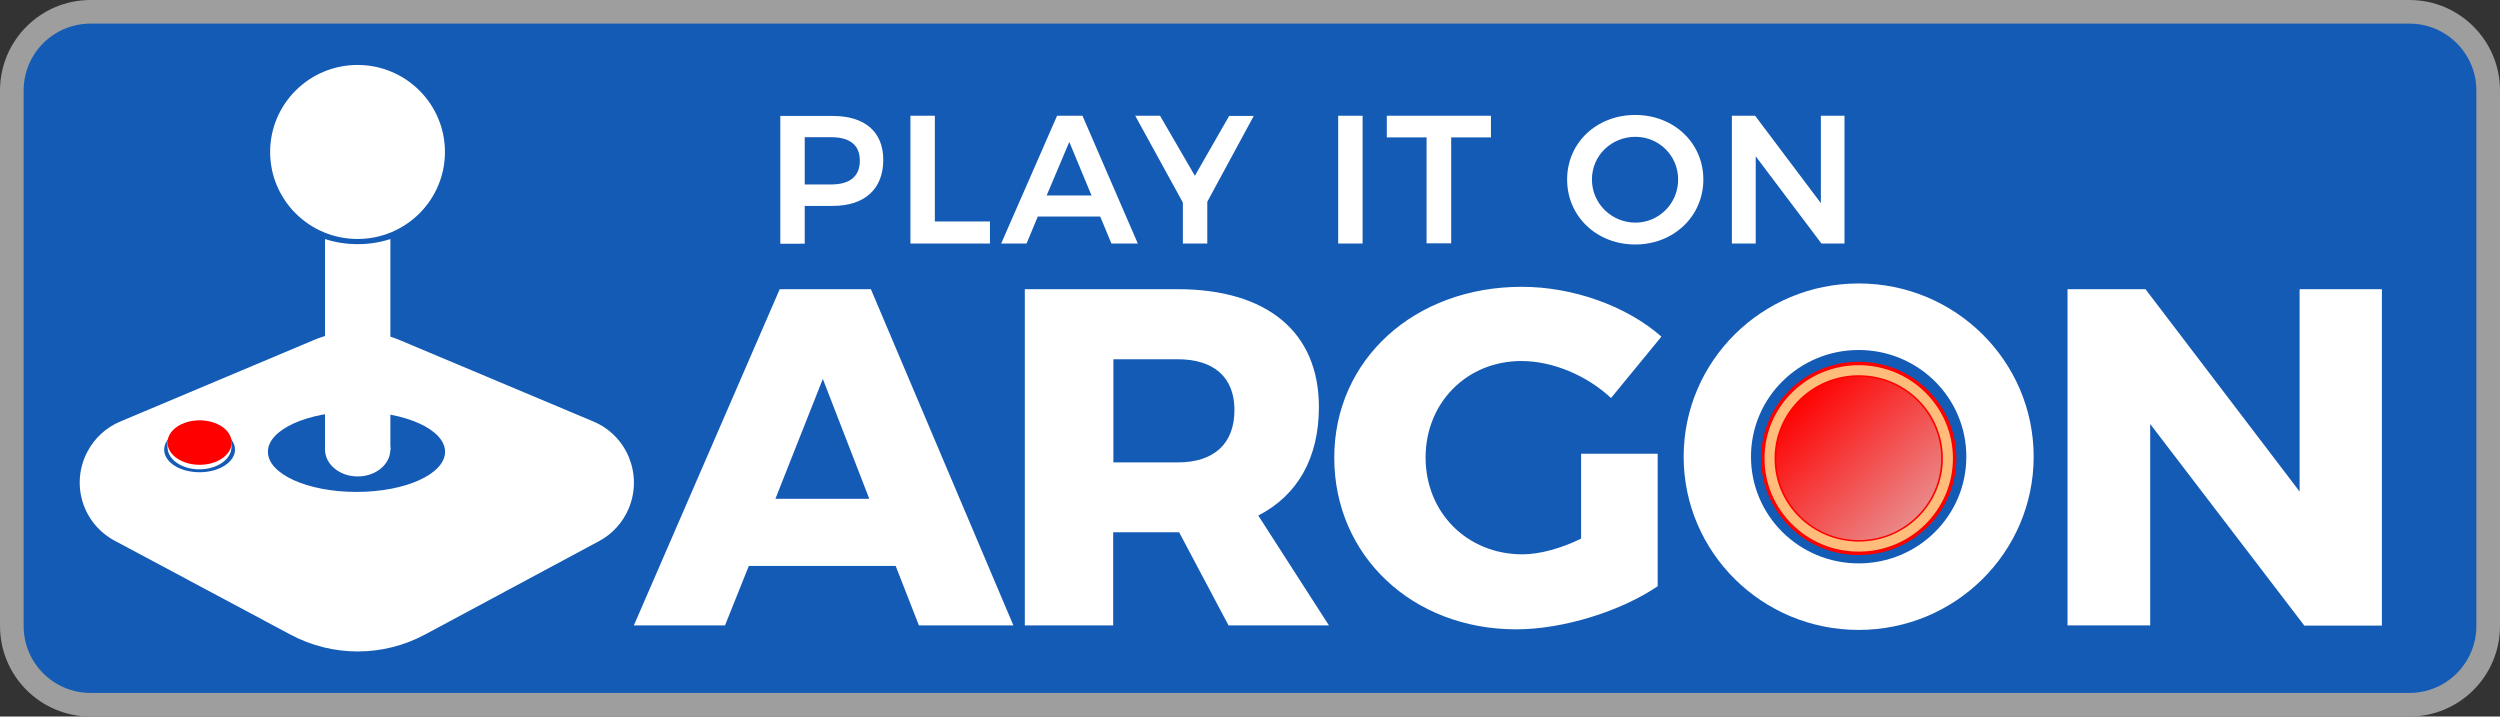
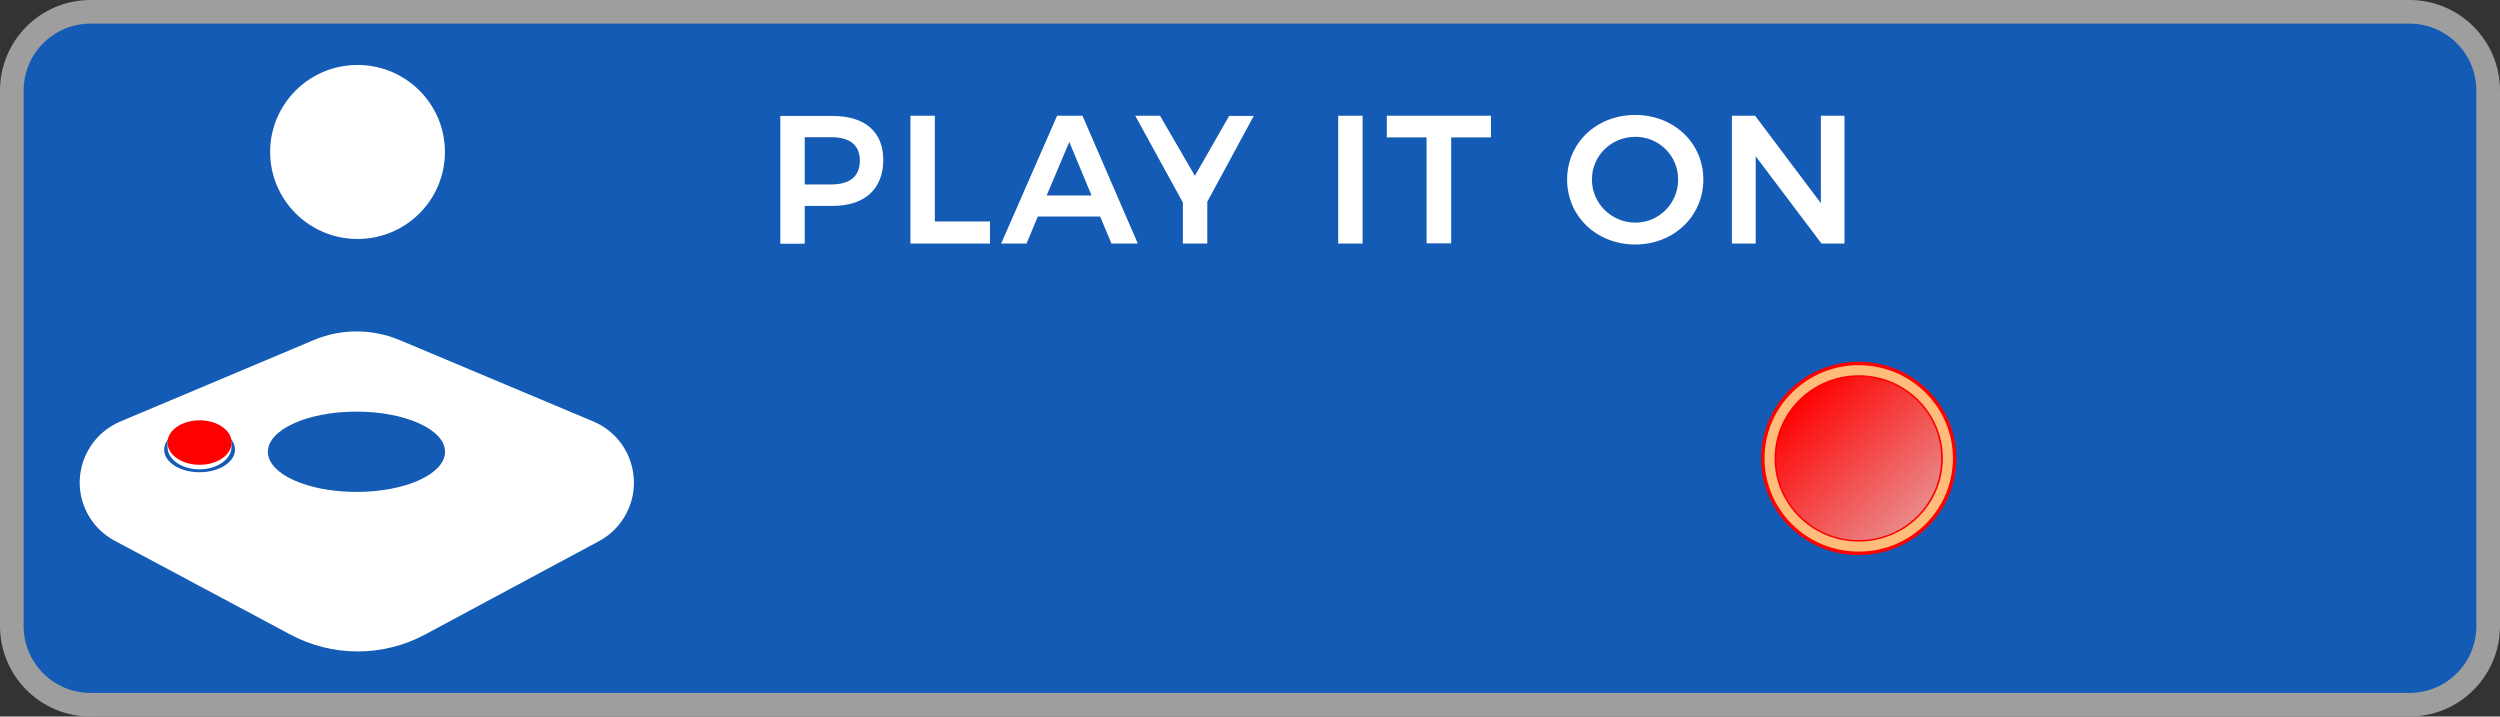
<svg xmlns="http://www.w3.org/2000/svg" version="1.1" id="Layer_1" x="0px" y="0px" viewBox="0 0 1270 364" style="enable-background:new 0 0 1270 364;" xml:space="preserve">
  <rect x="0" y="0" width="1270" height="364" fill="#333333" stroke="none" />
  <style type="text/css">
	.st0{fill-rule:evenodd;clip-rule:evenodd;fill:#145BB6;stroke:#9E9E9E;stroke-width:12;}
	.st1{fill-rule:evenodd;clip-rule:evenodd;fill:#FFFFFF;}
	.st2{fill-rule:evenodd;clip-rule:evenodd;fill:#FF0000;}
	.st3{fill:#FFFFFF;}
	.st4{fill:none;stroke:#FFBC7B;stroke-width:5.103;}
	.st5{fill-rule:evenodd;clip-rule:evenodd;fill:url(#Oval_00000098214991753486429750000001227888895377604252_);}
</style>
  <g id="BadgeBorder-MBLU-WStick-PIOA">
    <path id="Rectangle" class="st0" d="M46,6h1178c22.1,0,40,17.9,40,40v272c0,22.1-17.9,40-40,40H46c-22.1,0-40-17.9-40-40V46   C6,23.9,23.9,6,46,6z" />
    <g id="Joystick-2.0-V03" transform="translate(40.49, 33)">
      <path id="Combined-Shape" class="st1" d="M162.4,139.7l98.5,41.4c17.2,7.2,25.2,27,18,44.2c-3,7.1-8.3,13-15.1,16.6l-88.3,47.4    c-21.4,11.5-47,11.5-68.4,0.1l-89.1-47.6C1.4,233.1-4.8,212.7,4,196.3c3.6-6.8,9.5-12.2,16.7-15.2l98.1-41.3    C132.7,133.9,148.4,133.9,162.4,139.7z M140.6,176.1c-24.8,0-45,9.1-45,20.4c0,11.3,20.1,20.4,45,20.4s45-9.1,45-20.4    C185.6,185.2,165.4,176.1,140.6,176.1z M60.9,183.9c-9.9,0-18,5.2-18,11.5c0,6.4,8,11.5,18,11.5s18-5.2,18-11.5    C78.9,189,70.8,183.9,60.9,183.9z" />
      <g id="Stick" transform="translate(96.743, 0)">
        <ellipse id="Oval" class="st1" cx="44.4" cy="44.2" rx="44.4" ry="44.2" />
        <g id="Handle" transform="translate(27.878, 88.435)">
-           <ellipse id="Oval_00000152957911675476880740000000205390017080930748_" class="st1" cx="16.6" cy="106.9" rx="16.6" ry="13.7" />
-           <path id="Combined-Shape_00000170988843534402216170000017715596665525555386_" class="st1" d="M33.2,0l0,107.1H0L0,0      c5.2,1.7,10.8,2.6,16.6,2.6C22.4,2.6,28,1.7,33.2,0z" />
-         </g>
+           </g>
      </g>
      <g id="Red-Button" transform="translate(44.602, 180.521)">
        <path id="Combined-Shape_00000116935589238949681780000006403685734606517662_" class="st1" d="M32.5,10.7l0,2.8l0,0.3     c-0.2,6.1-7.4,11.1-16.3,11.1S0.2,20,0,13.8l0-0.3v-2.8H32.5z" />
        <ellipse id="Oval_00000171687432003485696920000005830771872759080086_" class="st2" cx="16.3" cy="11.3" rx="16.3" ry="11.3" />
      </g>
    </g>
    <g id="ArgonLogo03-WHT" transform="translate(322, 144)">
-       <path id="ARGON" class="st3" d="M46.3,173.7l12.1-30.2h74.6l11.8,30.2h48L120.4,2.9H74.1L0,173.7H46.3z M119.6,109.4H71.9L96,48.5    L119.6,109.4z M243.5,173.7v-47.3H277l25.1,47.3h51l-35.9-55.8c19.9-10.2,30.8-29.2,30.8-55.1c0-38-26.1-59.9-71.9-59.9h-77.5    v170.8H243.5z M276.3,90.9h-32.7V38.5h32.7c18.2,0,28.8,9,28.8,25.8C305.1,81.6,294.5,90.9,276.3,90.9z M448.2,175.7    c24.1,0,53.4-9.3,71.9-21.9V86.5h-38.9v43.1c-10.3,5.1-21.2,8-29.8,8c-28.1,0-49.2-21.2-49.2-49.2c0-27.8,20.9-49,48.7-49    c15.8,0,33.2,7.3,45.5,18.8L522,27c-17.7-15.6-45-25.3-70.9-25.3c-54.6,0-95.3,37-95.3,86.8S395.5,175.7,448.2,175.7z     M770.3,173.7V71.4l78.3,102.4H888V2.9h-41.8v102.8L767.9,2.9h-39.6v170.8H770.3z" />
-       <path id="Combined-Shape_00000047770241495426563780000005042988915251299464_" class="st1" d="M622.2,0c49.1,0,88.9,39.4,88.9,88    s-39.8,88-88.9,88s-88.9-39.4-88.9-88S573.1,0,622.2,0z M622.2,33.8c-30.2,0-54.7,24.2-54.7,54.2s24.5,54.2,54.7,54.2    s54.7-24.2,54.7-54.2S652.4,33.8,622.2,33.8z" />
      <g id="FireButton" transform="translate(572.628, 39.769)">
        <ellipse id="Oval_00000116201628332938413640000003041128286219585410_" class="st2" cx="49.6" cy="49.1" rx="49.6" ry="49.1" />
        <ellipse id="Oval_00000053523399053733910520000018254009169024965029_" class="st4" cx="49.6" cy="49.1" rx="45.3" ry="44.8" />
        <linearGradient id="Oval_00000051365569737544904000000007877076937328628608_" gradientUnits="userSpaceOnUse" x1="-569.424" y1="392.538" x2="-568.566" y2="391.662" gradientTransform="matrix(83.757 0 0 -82.923 47712.215 32568.369)">
          <stop offset="0" style="stop-color:#FF0000" />
          <stop offset="1" style="stop-color:#E6A3A3" />
        </linearGradient>
        <ellipse id="Oval_00000180332885652552475080000004096534548321962113_" style="fill-rule:evenodd;clip-rule:evenodd;fill:url(#Oval_00000051365569737544904000000007877076937328628608_);" cx="49.6" cy="49.1" rx="41.9" ry="41.5" />
      </g>
    </g>
    <path id="PLAYITON" class="st3" d="M408.8,123.7v-19.1h14.2c16.3,0,25.7-8.6,25.7-23.4c0-14.3-9.4-22.3-25.7-22.3h-26.6v64.9H408.8   z M422.3,93.7h-13.5v-24h13.5c9.3,0,14.5,3.9,14.5,11.9C436.8,89.7,431.6,93.7,422.3,93.7z M502.9,123.7v-11.2h-28V58.8h-12.4v64.9   H502.9z M521.5,123.7l5.7-13.7h31.7l5.7,13.7H578l-28.1-64.9H537l-28.4,64.9H521.5z M554.5,99.3h-22.8l11.5-27.2L554.5,99.3z    M613.3,123.7v-21.2l23.6-43.6h-12.5L607,89.3l-17.7-30.5h-12.6l24.2,44.1v20.8H613.3z M692.2,123.7V58.8h-12.4v64.9H692.2z    M737.2,123.7V69.8h20.2v-11h-52.9v11h20.2v53.8H737.2z M830.7,124.2c19.6,0,34.6-14.4,34.6-33s-15-32.8-34.6-32.8   c-19.6,0-34.6,14.1-34.6,32.8C796.1,109.9,811.1,124.2,830.7,124.2z M830.8,113.1c-12,0-22.1-9.6-22.1-21.9s10-21.7,22.1-21.7   c11.9,0,21.7,9.5,21.7,21.7S842.7,113.1,830.8,113.1z M891.9,123.7V79.4l33.4,44.3H937V58.8h-12v44.4l-33.4-44.4h-11.8v64.9H891.9z   " />
  </g>
</svg>